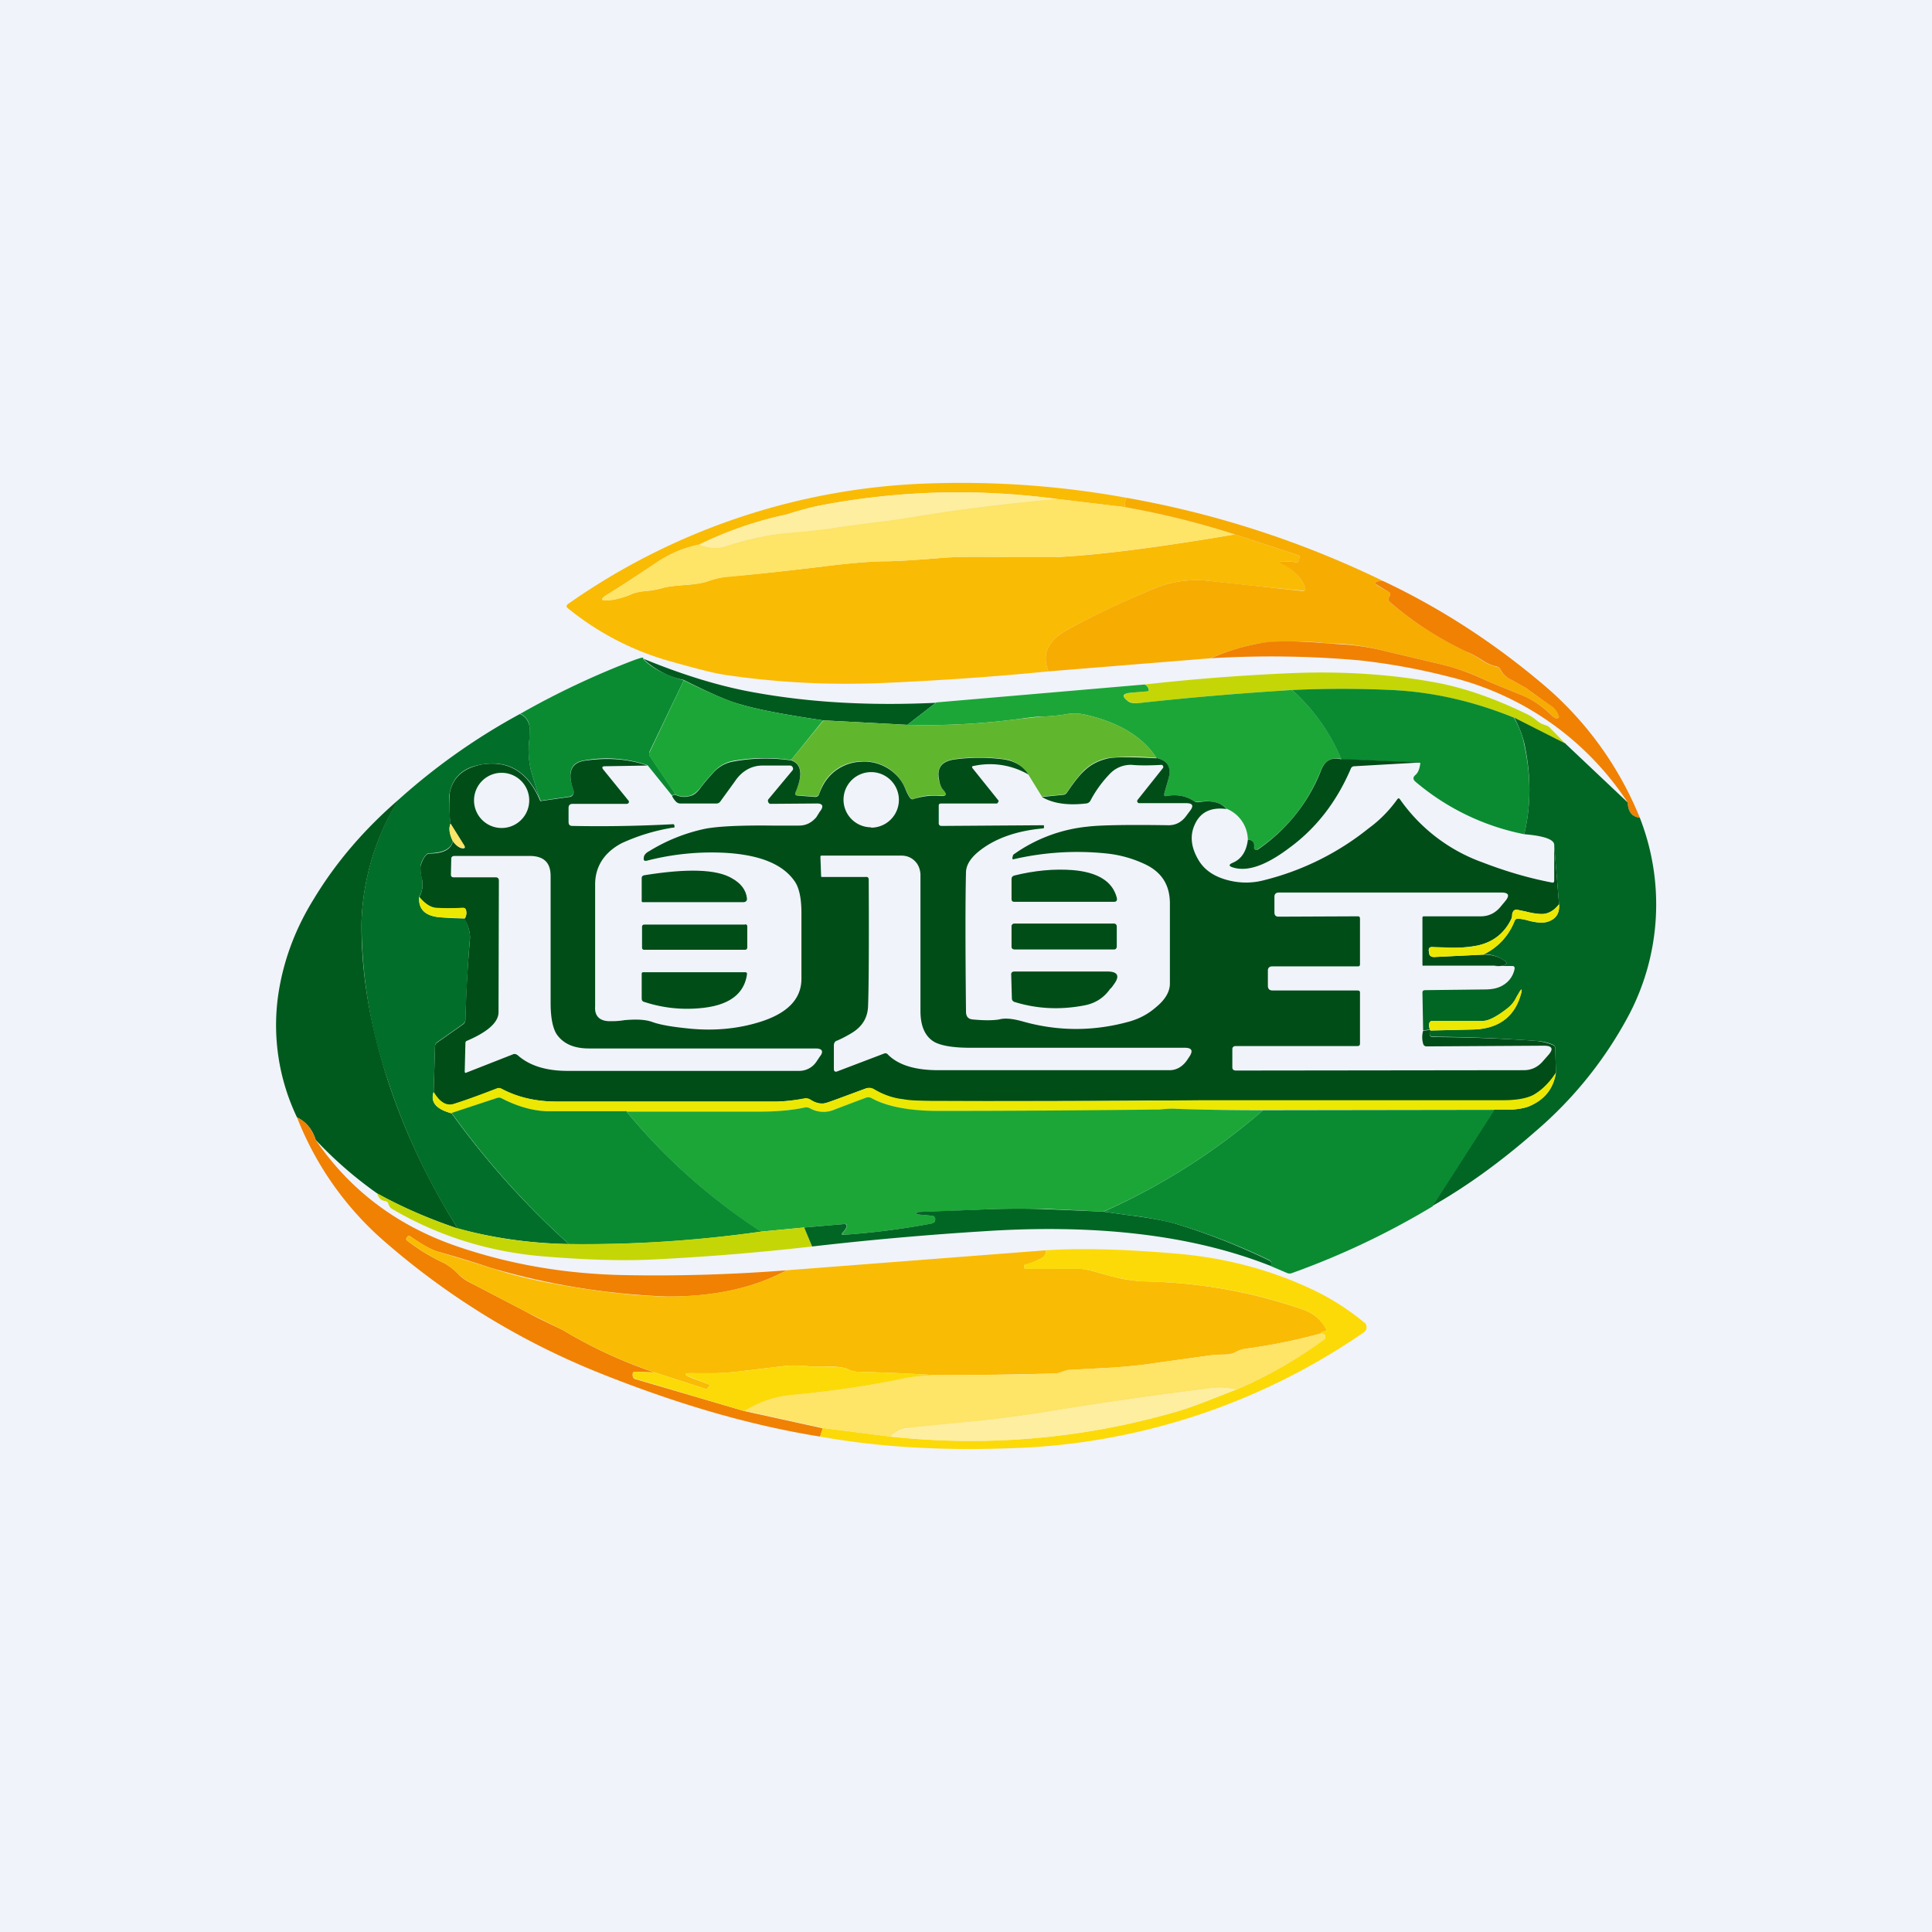
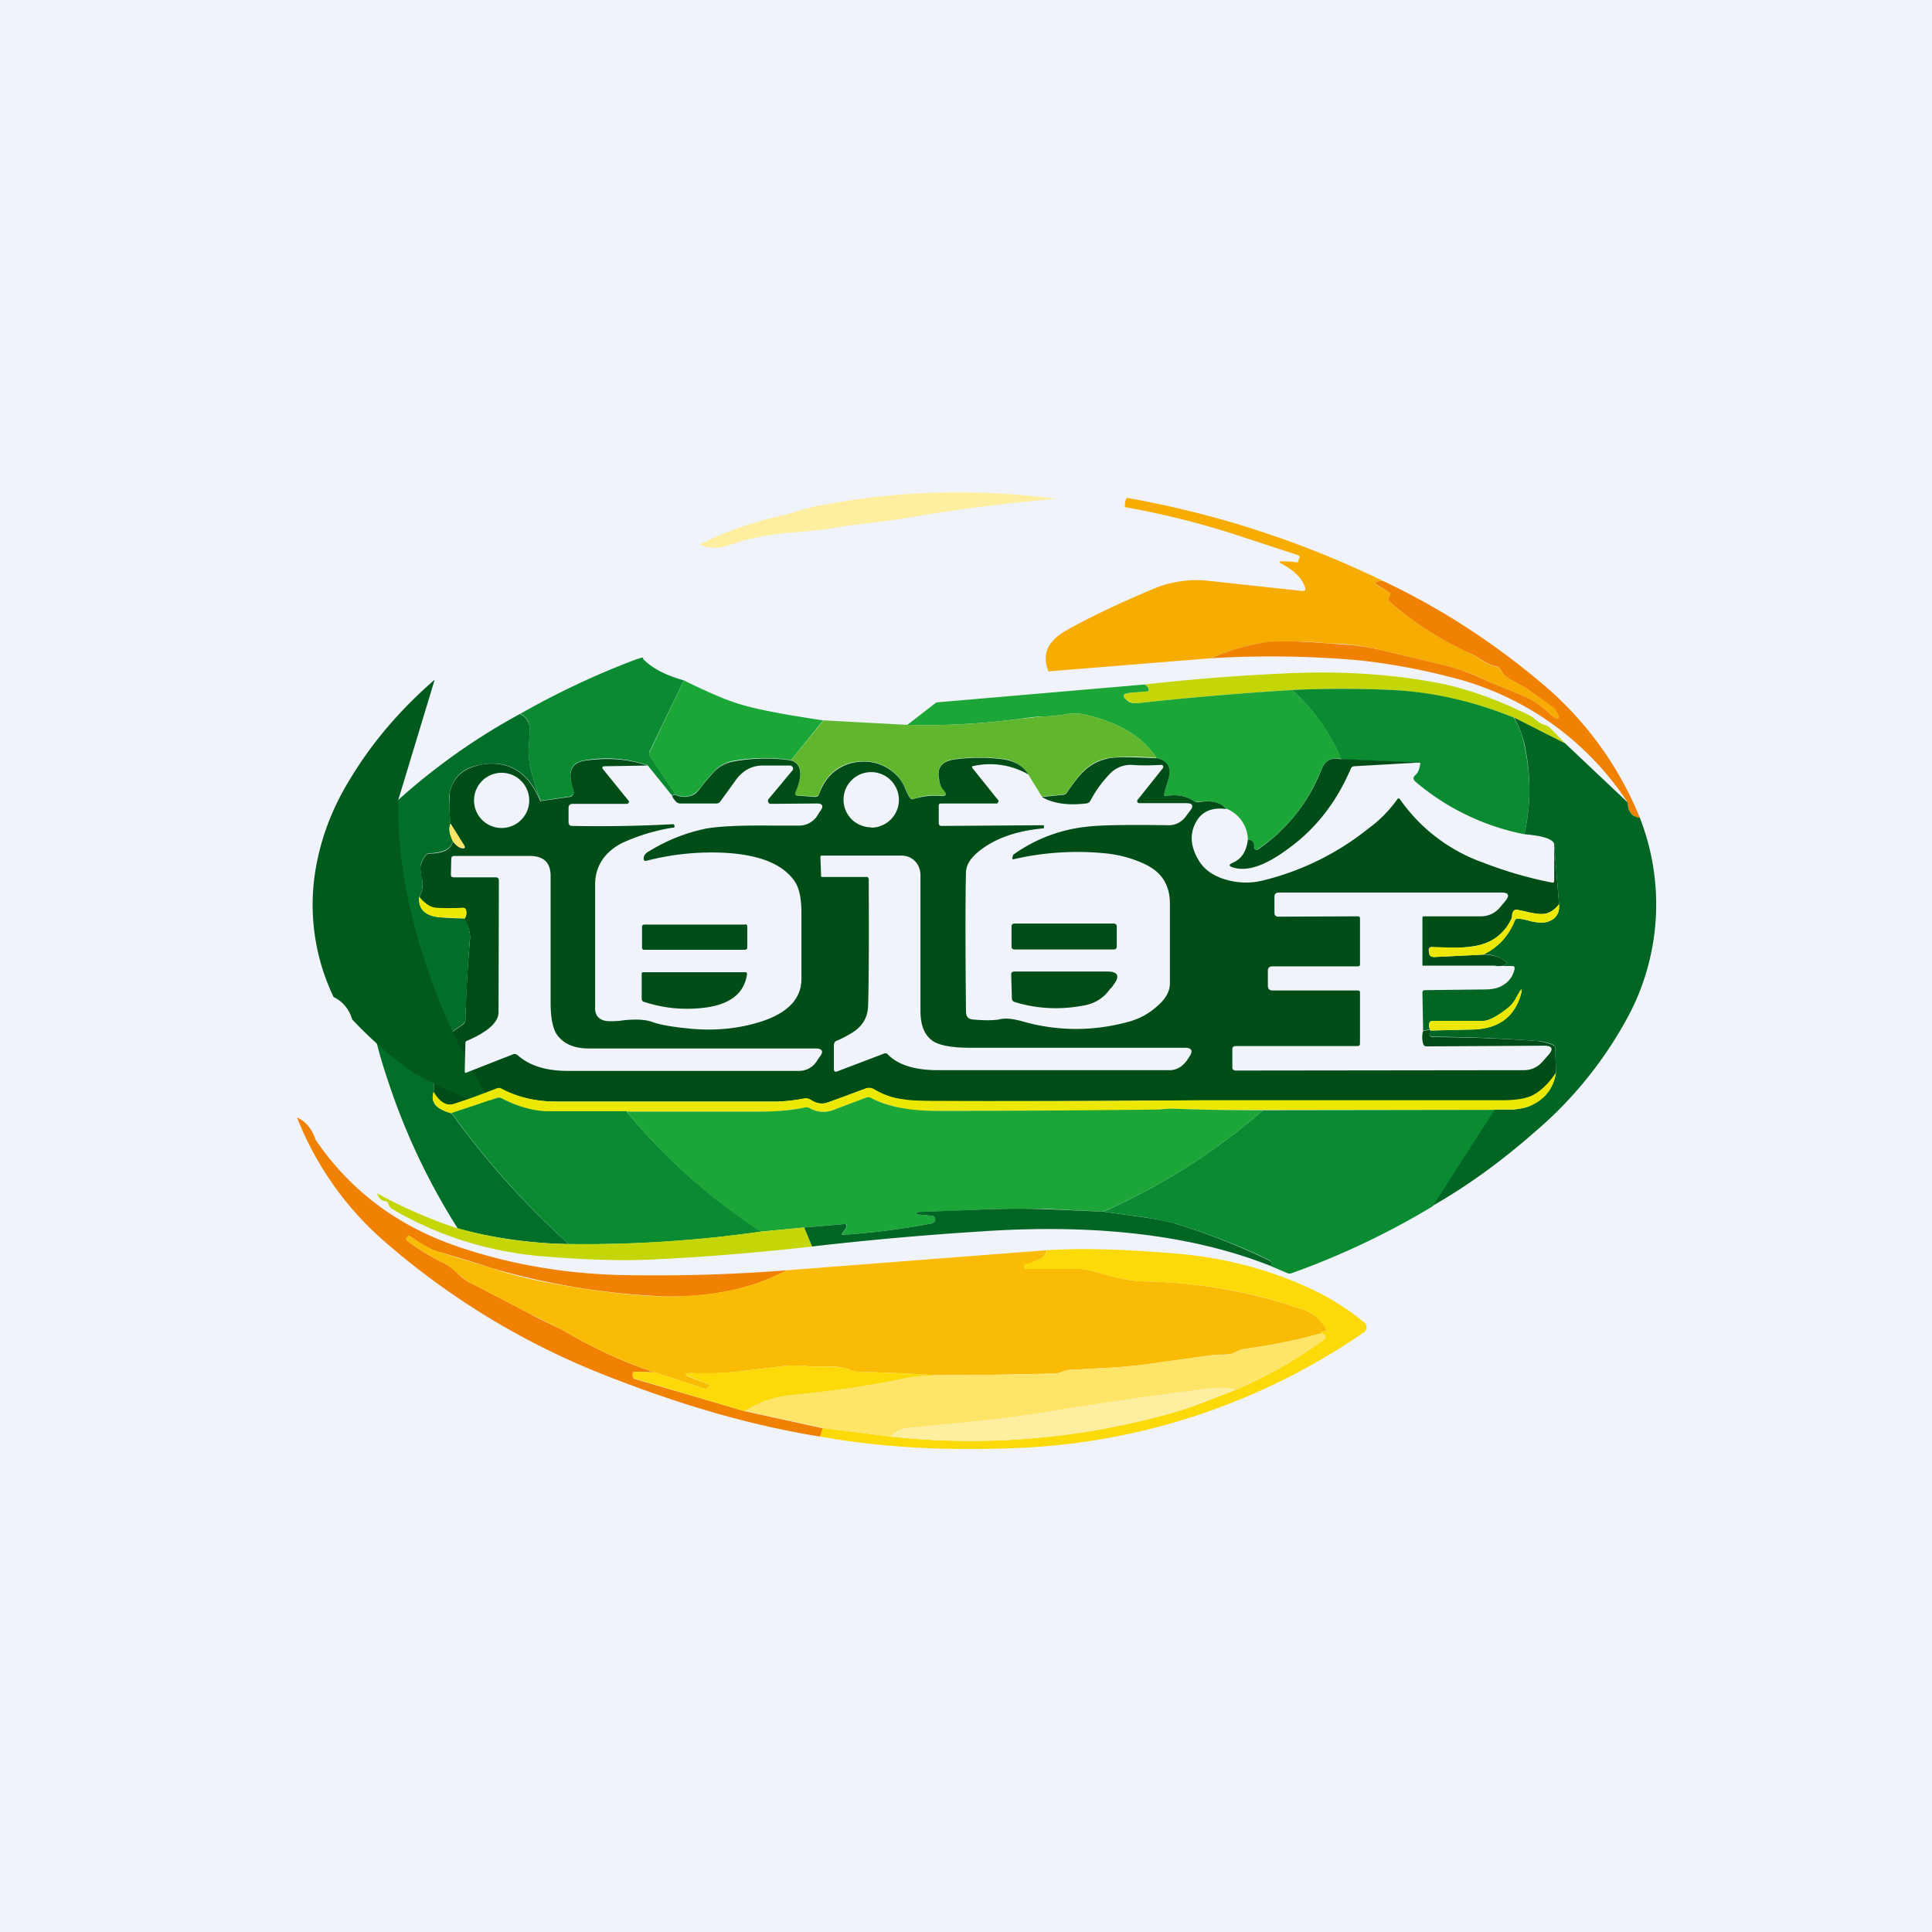
<svg xmlns="http://www.w3.org/2000/svg" width="56" height="56" viewBox="0 0 56 56">
  <path fill="#F0F3FA" d="M0 0h56v56H0z" />
-   <path d="M32.66 14.43a.43.43 0 0 0-.05.27l-2-.24c-2.3-.3-4.59-.24-6.83.19a9.1 9.1 0 0 0-.97.26 10.96 10.96 0 0 0-2.54.88c-.44.08-.84.25-1.21.5-.64.42-1.12.74-1.47.95-.2.13-.18.18.06.16.2-.02.42-.08.64-.17.1-.05.25-.08.43-.1l.12-.01c.1-.01.24-.04.42-.09.12-.03.3-.05.55-.07.33-.02.58-.06.76-.13.18-.06.37-.1.55-.12.75-.06 1.67-.16 2.74-.29.76-.1 1.34-.14 1.72-.15.42 0 1-.04 1.72-.1.37-.03 1-.04 1.88-.02h1.39c1.18-.05 2.93-.27 5.22-.66l1.83.6c.05.02.06.05.04.1l-.02.05c0 .05-.03.07-.07.06-.17-.03-.31-.04-.42-.03-.07 0-.08.02-.01.05.37.21.6.44.69.7.03.08 0 .11-.08.1-1.34-.13-2.27-.23-2.77-.29a3.2 3.2 0 0 0-1.62.27c-.92.39-1.73.77-2.43 1.16-.56.31-.74.7-.54 1.2-1.61.16-3.24.27-4.88.34-1.53.06-3.02-.02-4.5-.24-.34-.05-.9-.2-1.68-.42a8.18 8.18 0 0 1-2.87-1.51c-.05-.04-.05-.08 0-.12a19.27 19.27 0 0 1 10.55-3.5c1.9-.06 3.78.08 5.65.42Z" fill="#FABB04" />
  <path d="M30.62 14.46c-1.45.12-2.84.3-4.2.53-.24.04-.63.1-1.16.16-.54.07-.94.12-1.2.17-.23.04-.65.08-1.27.13a7.4 7.4 0 0 0-1.75.38c-.24.08-.5.06-.77-.05a10.96 10.96 0 0 1 2.54-.87c.41-.13.74-.22.97-.26 2.24-.43 4.52-.5 6.84-.19Z" fill="#FEEEA0" />
-   <path d="M32.61 14.7c1.07.19 2.13.45 3.18.79-2.3.39-4.04.6-5.23.66h-1.38c-.88-.02-1.51-.01-1.88.02-.72.06-1.3.1-1.72.1-.39 0-.96.06-1.72.15-1.08.13-1.99.23-2.74.3-.19.01-.37.05-.55.11-.18.07-.43.1-.76.13-.25.02-.44.04-.56.07a3.16 3.16 0 0 1-.53.1c-.18.02-.33.05-.44.1-.21.1-.43.15-.63.17-.24.02-.26-.03-.06-.16.35-.21.83-.53 1.47-.96.37-.24.77-.4 1.2-.5.28.11.54.13.78.05.6-.2 1.2-.33 1.75-.38.62-.05 1.04-.1 1.27-.13.26-.05.66-.1 1.2-.17.53-.06.91-.12 1.16-.16 1.35-.23 2.75-.4 4.2-.53l2 .24Z" fill="#FEE467" />
  <path d="M32.66 14.43c2.6.46 5.08 1.27 7.45 2.42a.36.36 0 0 0-.2.01c-.06.03-.06.06 0 .1l.33.19c.05.03.07.06.05.11l-.04.08c-.02.03 0 .08.05.12a9.6 9.6 0 0 0 2.2 1.42c.2.1.35.18.44.25.12.09.27.15.45.2.05.01.09.04.11.1.06.1.16.2.32.28l.41.23c.26.2.53.38.8.56.03.02.08.1.15.22.02.06 0 .09-.05.1-.05 0-.1-.02-.13-.06a2.7 2.7 0 0 0-.99-.65l-.83-.34a6.92 6.92 0 0 0-1.31-.49l-1.94-.46a6.32 6.32 0 0 0-1.43-.17 8.62 8.62 0 0 0-2.01 0c-.47.09-.94.23-1.4.43l-4.7.38c-.2-.5-.02-.89.54-1.2.7-.39 1.5-.77 2.43-1.16a3.2 3.2 0 0 1 1.62-.27l2.77.3c.08 0 .1-.03.08-.1-.09-.27-.32-.5-.7-.7-.06-.04-.05-.06.02-.06.1 0 .25 0 .42.03.04.01.07-.01.07-.06 0-.02 0-.04.02-.05.02-.05.01-.08-.04-.1l-1.83-.6c-1.05-.34-2.11-.6-3.18-.79-.01-.1 0-.19.05-.27Z" fill="#F7AC02" />
  <path d="M40.11 16.85c1.65.78 3.17 1.77 4.56 2.94a9.95 9.95 0 0 1 2.86 3.91c-.22-.02-.34-.16-.35-.44a8.61 8.61 0 0 0-5.2-3.65 18.4 18.4 0 0 0-2.58-.47 29.04 29.04 0 0 0-4.3-.06c.45-.2.91-.34 1.39-.43.4-.08 1.08-.08 2.01 0l.44.03c.34.02.67.07.99.14l1.94.46c.43.11.87.28 1.31.49l.83.34c.38.14.7.36.99.65.04.04.08.06.13.06.06-.01.07-.04.04-.1a.71.71 0 0 0-.15-.22 22.1 22.1 0 0 1-.79-.56l-.41-.23a.7.7 0 0 1-.32-.29.17.17 0 0 0-.11-.1 1.22 1.22 0 0 1-.45-.2 2.77 2.77 0 0 0-.45-.24 9.6 9.6 0 0 1-2.19-1.42c-.05-.04-.07-.09-.05-.12l.04-.08c.02-.05 0-.08-.05-.11l-.33-.2c-.06-.03-.06-.06 0-.09a.36.36 0 0 1 .2-.01Z" fill="#F08103" />
  <path d="M18.64 19.1c.25.26.64.47 1.18.62l-.99 2.06c-.02.05-.02.1.01.14l.74 1.1c-.03 0-.06.01-.1.04l-.71-.88a3.69 3.69 0 0 0-1.83-.14c-.4.06-.5.35-.32.85.02.04.02.09-.01.13a.15.15 0 0 1-.11.07l-.83.12c-.11-.3-.2-.6-.28-.88a2.4 2.4 0 0 1-.05-.87c.01-.2.02-.35 0-.44a.44.44 0 0 0-.26-.33 23.7 23.7 0 0 1 3.31-1.56c.2-.07.28-.09.25-.04Z" fill="#0A8B32" />
-   <path d="m27.14 20.36-.84.65-2.44-.13c-1.08-.16-1.89-.31-2.42-.47-.37-.1-.9-.34-1.62-.7a2.42 2.42 0 0 1-1.18-.62c1.19.49 2.26.81 3.22.98 1.65.3 3.4.39 5.28.3Z" fill="#015A1D" />
  <path d="m45.38 21.56-1.5-.76a11.03 11.03 0 0 0-3.53-.8 31.1 31.1 0 0 0-2.9 0c-1.45.09-2.9.21-4.35.37-.2.03-.33 0-.4-.05-.19-.13-.16-.21.07-.24l.47-.04c.06 0 .07-.04.05-.1a.32.32 0 0 0-.11-.1c1.42-.16 2.85-.27 4.28-.33 1.53-.06 2.96.04 4.3.3.77.16 1.6.45 2.5.89.11.05.21.12.29.19.07.06.15.1.25.13.05.02.1.04.13.08l.45.46Z" fill="#C5D606" />
  <path d="M19.82 19.72c.71.35 1.25.58 1.62.69.53.16 1.34.31 2.42.47l-.93 1.15a5.34 5.34 0 0 0-1.66.02 1 1 0 0 0-.57.31c-.14.15-.27.3-.39.46-.1.13-.2.21-.3.24a.56.56 0 0 1-.43-.03l-.74-1.1a.13.13 0 0 1 0-.15l.98-2.06ZM33.18 19.84c.05.03.09.07.1.1.03.06.02.1-.04.1l-.48.04c-.23.03-.25.1-.07.24.07.06.2.08.4.05 1.46-.16 2.91-.28 4.36-.37.61.54 1.1 1.21 1.43 2-.27-.06-.47.04-.58.3-.39.98-1 1.75-1.85 2.32a.06.06 0 0 1-.07 0 .06.06 0 0 1-.03-.05c.01-.15-.05-.23-.18-.23a.99.99 0 0 0-.62-.9c-.17-.18-.44-.25-.8-.2a.2.2 0 0 1-.14-.02c-.23-.15-.5-.2-.79-.15-.07.01-.1-.01-.07-.08l.11-.38c.1-.36-.01-.57-.34-.64-.4-.62-1.1-1.04-2.09-1.26a1.4 1.4 0 0 0-.57 0 5.3 5.3 0 0 1-.67.06c-.15 0-.37.03-.66.07-1.07.14-2.14.2-3.23.17l.84-.65 6.04-.52Z" fill="#1DA638" />
  <path d="M43.88 20.8c.16.28.26.54.3.78.2.9.2 1.77 0 2.6a6.95 6.95 0 0 1-3.15-1.52c-.08-.07-.08-.13 0-.2.07-.06.12-.17.14-.35l-2.29-.1A5.53 5.53 0 0 0 37.45 20a31.1 31.1 0 0 1 2.9 0c1.2.06 2.37.33 3.53.8Z" fill="#0A8B32" />
  <path d="M33.52 21.97a6.87 6.87 0 0 0-1.4 0c-.26.05-.5.17-.7.36-.13.13-.3.34-.49.63a.16.16 0 0 1-.12.07l-.61.06-.4-.65a.98.98 0 0 0-.71-.44 5.44 5.44 0 0 0-1.4 0c-.39.05-.54.24-.48.6.03.12.06.21.11.26.15.16.12.22-.1.2-.23-.02-.48 0-.74.1-.04 0-.08 0-.11-.05a2.05 2.05 0 0 1-.13-.26c-.12-.27-.3-.47-.54-.61a1.32 1.32 0 0 0-.75-.17 1.28 1.28 0 0 0-1.2.92c-.02.07-.07.1-.14.1l-.5-.04c-.06 0-.08-.04-.05-.1.22-.5.18-.81-.13-.92l.94-1.15 2.43.13c1.09.03 2.16-.03 3.23-.17l.66-.07c.3-.01.52-.04.67-.06.2-.04.39-.04.57 0 1 .22 1.69.64 2.09 1.26Z" fill="#60B72E" />
  <path d="M15.08 20.7c.14.06.22.17.26.32.02.1.02.24 0 .44l-.02.22c0 .22.02.44.07.65.08.28.17.58.28.88-.36-.84-.93-1.19-1.71-1.05-.52.08-.82.35-.92.79-.03.13-.03.44.02.92-.06.13-.03.3.07.5-.05.23-.28.35-.67.36-.06 0-.1.03-.13.07a.75.75 0 0 0-.14.29c-.01.07 0 .2.04.38.04.2.01.37-.08.52-.03.37.18.57.63.6.23.02.46.03.7.03.1.24.16.45.14.6-.06.72-.1 1.5-.13 2.33 0 .06-.03.1-.08.14l-.74.52a.14.14 0 0 0-.06.11l-.04 1.33c-.1.3.07.5.52.62.99 1.37 2.12 2.64 3.4 3.79-1.1-.02-2.18-.17-3.22-.45a19.06 19.06 0 0 1-2.03-4.3 14.2 14.2 0 0 1-.76-4.62 7.2 7.2 0 0 1 1.06-3.5 18.36 18.36 0 0 1 3.54-2.5Z" fill="#016E29" />
  <path d="m45.38 21.56 1.8 1.7c.01.28.13.42.35.44a6.89 6.89 0 0 1-.3 5.69 11.59 11.59 0 0 1-2.72 3.4c-1 .88-2 1.6-3 2.17l1.8-2.8h.55c.2-.02.38-.05.52-.12.42-.2.65-.51.72-.95l-.02-.7a.11.11 0 0 0-.07-.11c-.14-.06-.3-.1-.5-.11a44.48 44.48 0 0 0-3.02-.12c-.06-.05-.07-.1-.02-.18l1.26-.03c.74-.03 1.2-.4 1.37-1.08.02-.1 0-.1-.05-.02l-.1.17a.9.9 0 0 1-.22.3c-.32.24-.56.37-.72.38h-1.48c-.05 0-.09.02-.1.07-.02.05-.01.11.02.18l-.2.03-.02-1.1c0-.05.03-.07.08-.07l1.72-.02c.23 0 .4-.04.53-.12a.7.7 0 0 0 .34-.47c.01-.06-.01-.09-.07-.09h-.51c.15.01.25 0 .31-.04.05-.03.05-.07 0-.1-.2-.14-.4-.2-.63-.2.42-.2.72-.52.9-.96a.1.1 0 0 1 .12-.07c.07 0 .17.02.3.06.24.06.43.07.56.02.23-.08.33-.25.31-.5l-.14-1.7c.02-.17-.27-.28-.87-.33.2-.83.2-1.7.01-2.6-.05-.24-.15-.5-.3-.78l1.5.76Z" fill="#016524" />
  <path d="M33.52 21.97c.33.07.45.28.34.64l-.11.38c-.02.07 0 .1.07.08.3-.05.56 0 .79.15.04.03.09.04.14.03.36-.06.63 0 .8.2-.45-.06-.75.09-.91.43-.16.33-.12.68.1 1.05.17.29.46.48.84.58.34.09.7.1 1.07 0a7.86 7.86 0 0 0 3.02-1.5c.33-.24.6-.52.83-.84.03-.04.05-.04.08 0a4.97 4.97 0 0 0 2.4 1.83c.7.27 1.37.46 2 .58.04.01.07 0 .07-.06v-1.01l.14 1.7c-.13.17-.28.26-.44.28-.1.01-.28 0-.53-.07l-.24-.05a.11.11 0 0 0-.12.05.2.2 0 0 0-.03.1.3.3 0 0 1-.04.15c-.2.39-.51.63-.93.73a4.57 4.57 0 0 1-1.35.05c-.07 0-.1.03-.1.1l.01.05c0 .1.06.14.15.14l1.43-.07c.23 0 .44.05.63.19.05.03.05.07 0 .1-.06.04-.16.05-.32.03h-2.04c-.02.01-.04 0-.04-.03V26.6c0-.02.01-.04.04-.04h1.65c.24 0 .42-.1.56-.26l.15-.18c.14-.17.1-.25-.12-.25h-6.44c-.08 0-.13.04-.13.12v.46c0 .08.04.12.12.12l2.3-.01c.04 0 .06.02.06.07v1.32c0 .04-.02.06-.05.06h-2.49c-.08 0-.13.04-.13.12v.44c0 .1.05.14.14.14h2.46c.05 0 .07.02.07.06v1.47c0 .06-.02.08-.08.08h-3.52c-.06 0-.1.03-.1.09v.53c0 .06.04.09.1.09l8.35-.01c.23 0 .42-.1.56-.27l.15-.17c.16-.18.11-.27-.13-.27l-3.4.02c-.05 0-.09-.03-.1-.08a.67.67 0 0 1 0-.37l.2-.03.02.03c-.05.07-.04.13.02.18a44.48 44.48 0 0 1 3.03.11c.18.02.35.06.49.12.05.02.07.06.07.11l.02.7c-.19.3-.4.5-.66.65-.2.1-.49.16-.87.16a2402.42 2402.42 0 0 1-10.27-.01c-.42.01-2.4.02-5.92.02h-.21c-.47 0-.8-.01-.99-.04-.3-.04-.58-.14-.86-.3a.28.28 0 0 0-.25-.02c-.54.2-.9.34-1.1.4-.15.06-.31.03-.48-.08a.22.22 0 0 0-.15-.03l-.25.03a4.8 4.8 0 0 1-.57.05h-6.38c-.6 0-1.14-.12-1.61-.36a.16.16 0 0 0-.14 0c-.44.16-.84.31-1.22.43-.22.08-.42-.03-.6-.34l.04-1.33c0-.05.03-.09.06-.11l.74-.52a.17.17 0 0 0 .08-.14c.02-.83.07-1.6.13-2.32.02-.16-.03-.37-.15-.61a.3.3 0 0 0 .04-.23c-.01-.06-.05-.08-.1-.08-.4.02-.65.01-.79 0-.15-.02-.31-.13-.47-.32a.71.71 0 0 0 .08-.52 1.07 1.07 0 0 1-.04-.38c.03-.1.07-.2.14-.29a.16.16 0 0 1 .13-.07c.4 0 .62-.13.67-.36.1.14.2.21.29.21.05 0 .07-.02.04-.07l-.4-.64a4.06 4.06 0 0 1-.02-.92c.1-.44.4-.7.92-.8.78-.13 1.35.22 1.7 1.06l.84-.12c.05 0 .09-.03.11-.07a.15.15 0 0 0 .01-.13c-.18-.5-.07-.79.32-.85.68-.1 1.28-.05 1.83.14l-1.24.02c-.08 0-.09.04-.04.1l.73.9c.01.02.02.04 0 .06a.06.06 0 0 1-.05.03H16.6c-.08 0-.12.04-.12.12v.4c0 .08.03.12.11.12 1 .02 1.98 0 2.92-.05.02 0 .03.01.04.04v.04l-.01.02h-.04a5.7 5.7 0 0 0-1.48.45c-.51.27-.77.68-.77 1.2v3.53c-.02.28.13.43.43.43.1 0 .24 0 .42-.03.34-.03.6-.02.8.05.24.09.62.15 1.14.2.68.06 1.34 0 1.96-.19.82-.25 1.23-.67 1.23-1.26v-1.91c0-.43-.07-.74-.2-.92-.34-.49-1-.76-2-.82a7.5 7.5 0 0 0-2.29.23c-.06.01-.09-.01-.08-.08 0-.08.06-.15.16-.2a5.08 5.08 0 0 1 1.63-.65c.38-.07 1.02-.1 1.92-.09h.79c.2 0 .36-.08.5-.24l.1-.16c.13-.16.09-.25-.11-.24l-1.31.01a.07.07 0 0 1-.07-.05.08.08 0 0 1 0-.08l.7-.84a.08.08 0 0 0 0-.1.08.08 0 0 0-.07-.04h-.8c-.32 0-.6.16-.8.46l-.42.58a.14.14 0 0 1-.12.06h-1.04a.18.18 0 0 1-.14-.07.5.5 0 0 1-.1-.15c.04-.03.07-.04.1-.03.13.06.27.08.43.03.1-.02.2-.1.3-.24.12-.16.25-.31.39-.46a1 1 0 0 1 .57-.3c.55-.1 1.1-.11 1.66-.03.3.1.35.41.13.92-.03.06 0 .1.06.1l.5.04c.07 0 .11-.03.13-.1.1-.28.25-.5.48-.67.21-.15.45-.24.72-.25.27-.02.52.04.75.17.24.14.43.34.54.61.05.13.1.21.13.26.03.04.07.06.11.04.26-.08.5-.11.74-.09.22.02.25-.04.1-.2-.04-.05-.08-.14-.1-.27-.07-.35.08-.54.47-.59a5.44 5.44 0 0 1 1.4 0c.33.05.57.2.72.44a2.22 2.22 0 0 0-1.58-.25c-.06 0-.07.04-.03.08l.73.91c.02.02.02.04 0 .06a.05.05 0 0 1-.04.04h-1.61c-.05 0-.07.02-.07.06v.51c0 .05.03.08.08.08l2.95-.02c.02 0 .02.01.02.03v.04l-.01.02c-.8.07-1.42.3-1.87.66-.25.2-.37.4-.38.6-.02.8-.02 2.15 0 4.05 0 .14.06.22.2.23.32.03.57.03.76 0 .17-.05.4-.02.66.05 1.04.3 2.1.3 3.15 0 .26-.08.5-.2.73-.4.27-.22.4-.44.41-.67v-2.34c0-.53-.23-.9-.7-1.13a3.44 3.44 0 0 0-1.12-.32 8.18 8.18 0 0 0-2.73.17c-.02-.02-.02-.05 0-.1 0-.02.01-.04.03-.05a4.45 4.45 0 0 1 2.14-.8c.31-.04 1.1-.06 2.34-.04.2 0 .36-.08.49-.24l.12-.16c.13-.16.1-.24-.1-.24h-1.36a.06.06 0 0 1-.05-.03.06.06 0 0 1 0-.06l.74-.93a.06.06 0 0 0 0-.06.05.05 0 0 0-.04-.03c-.36.02-.65.02-.86 0a.83.83 0 0 0-.65.27 3.36 3.36 0 0 0-.56.78.16.16 0 0 1-.13.07c-.52.06-.95 0-1.27-.19l.6-.06c.06 0 .1-.03.13-.07.2-.3.36-.5.5-.63.2-.19.43-.3.7-.36.23-.04.7-.04 1.39 0Z" fill="#004D18" />
  <path d="m38.88 22 2.3.1-1.93.11a.11.11 0 0 0-.1.08c-.4.93-.98 1.7-1.77 2.28-.66.5-1.2.7-1.62.58-.15-.04-.16-.09-.01-.15.24-.11.38-.33.42-.66.13 0 .2.08.18.23 0 .02.01.04.04.06h.06a4.96 4.96 0 0 0 1.85-2.32c.11-.27.3-.37.58-.3Z" fill="#004D18" />
  <path d="M14.54 24a.8.8 0 1 0 0-1.6.8.8 0 0 0 0 1.6ZM25.25 23.99a.8.8 0 1 0 0-1.61.8.8 0 0 0 0 1.6Z" fill="#F0F3FA" />
-   <path d="M11.54 23.2a7.2 7.2 0 0 0-1.06 3.49c-.02 1.45.23 2.99.76 4.62.49 1.5 1.17 2.93 2.03 4.3-.8-.27-1.59-.6-2.34-1.02a11.6 11.6 0 0 1-1.78-1.55c-.1-.32-.29-.53-.54-.65a6.19 6.19 0 0 1-.55-3.52c.14-.98.48-1.92 1.04-2.82.64-1.06 1.46-2.01 2.44-2.86Z" fill="#015A1D" />
+   <path d="M11.54 23.2c-.02 1.45.23 2.99.76 4.62.49 1.5 1.17 2.93 2.03 4.3-.8-.27-1.59-.6-2.34-1.02a11.6 11.6 0 0 1-1.78-1.55c-.1-.32-.29-.53-.54-.65a6.19 6.19 0 0 1-.55-3.52c.14-.98.48-1.92 1.04-2.82.64-1.06 1.46-2.01 2.44-2.86Z" fill="#015A1D" />
  <path d="m13.06 23.87.4.64c.02.05.01.07-.04.07-.1 0-.2-.07-.3-.2-.1-.21-.12-.38-.06-.5Z" fill="#FEE467" />
  <path d="M25.1 25.42h-1.26c-.03 0-.04 0-.04-.04l-.02-.54c0-.03.01-.04.04-.04h2.3c.16 0 .29.05.4.16.1.1.15.23.16.38v3.96c0 .44.13.74.4.9.2.11.55.17 1.04.17h6.22c.2 0 .25.08.14.25l-.08.12c-.13.18-.3.28-.5.28h-6.7c-.68 0-1.16-.15-1.46-.45-.03-.04-.08-.05-.12-.03l-1.34.51c-.07.03-.11.01-.11-.07v-.67c0-.08.03-.13.1-.15.07-.03.2-.09.37-.19.34-.19.5-.45.52-.78.02-.46.03-1.7.02-3.69 0-.06-.03-.09-.09-.08ZM14.37 25.43h-1.21c-.06 0-.09-.02-.09-.08l.01-.46c0-.05.03-.08.1-.08h2.2c.39.01.58.2.58.58v3.68c0 .42.06.72.17.9.19.28.5.42.94.42h6.57c.2 0 .24.09.12.24l-.1.15a.6.6 0 0 1-.51.26h-6.7c-.62 0-1.1-.15-1.44-.45-.05-.04-.1-.05-.14-.03l-1.35.53c-.03.02-.05 0-.05-.03l.02-.82c0-.03.01-.06.04-.07.61-.26.92-.54.92-.83l.01-3.81c0-.07-.03-.1-.1-.1Z" fill="#F0F3FA" />
-   <path d="M32.29 26.14h-2.9c-.04 0-.07-.03-.07-.07v-.59c0-.05.02-.08.07-.1.6-.15 1.17-.2 1.7-.16.73.06 1.16.33 1.28.8.02.08-.01.12-.08.12ZM21.54 26.15h-2.9c-.03 0-.04-.01-.04-.03v-.67c0-.05.03-.07.07-.08 1.24-.2 2.1-.18 2.55.09.25.14.4.33.43.57.01.08-.03.12-.11.12Z" fill="#004D18" />
  <path d="M12.15 25.99c.16.2.32.3.47.32a6 6 0 0 0 .79 0c.05 0 .09.02.1.07a.3.3 0 0 1-.04.24l-.69-.03c-.45-.03-.66-.23-.63-.6ZM43 27.67l-1.43.07c-.1 0-.14-.04-.15-.14v-.05c-.01-.07.02-.1.09-.1h.14c.56.03.96.02 1.2-.05.43-.1.74-.34.94-.73a.3.3 0 0 0 .04-.15.2.2 0 0 1 .03-.1.11.11 0 0 1 .12-.05l.24.05c.25.06.43.08.53.07.16-.02.3-.11.44-.28.02.25-.08.42-.31.5-.13.05-.32.04-.55-.02a1.96 1.96 0 0 0-.31-.06.1.1 0 0 0-.12.07 1.8 1.8 0 0 1-.9.97Z" fill="#ECE803" />
  <path d="M32.3 26.77h-2.9a.08.08 0 0 0-.08.09v.59c0 .04.04.07.08.07h2.9c.04 0 .07-.04.07-.08v-.59a.08.08 0 0 0-.08-.08ZM21.6 26.8h-2.93a.06.06 0 0 0-.06.06v.61c0 .03.02.06.06.06h2.93c.03 0 .06-.03.06-.06v-.62a.06.06 0 0 0-.06-.06ZM29.4 28.16h2.7c.3 0 .37.13.18.38-.04.06-.07.1-.1.12-.18.26-.43.42-.74.48-.72.14-1.4.1-2.04-.1-.05-.02-.07-.06-.07-.1l-.02-.7c0-.05.03-.08.1-.08ZM18.65 28.18h2.94c.05 0 .07.02.06.07-.08.55-.5.87-1.24.96-.58.07-1.16.02-1.74-.17-.05-.01-.07-.05-.07-.1v-.71c0-.04.02-.05.05-.05Z" fill="#004D18" />
  <path d="m41.47 29.87-.02-.03a.25.25 0 0 1-.02-.18c.01-.05.05-.07.1-.07h1.48c.16-.01.4-.14.71-.39a.9.9 0 0 0 .23-.29l.1-.17c.05-.08.07-.07.05.02-.17.69-.63 1.05-1.37 1.08l-1.26.03ZM43.32 32.17h-6.7c-.84.01-1.68 0-2.51-.03-.15 0-.32 0-.5.02l-.51.02c-1.95.02-3.92.02-5.92.02a4.2 4.2 0 0 1-1.94-.37.17.17 0 0 0-.16-.01c-.13.06-.43.17-.9.34a.8.8 0 0 1-.71-.04.19.19 0 0 0-.14-.02 6.2 6.2 0 0 1-1.3.12h-3.87l-2.29-.01c-.41 0-.86-.13-1.34-.38a.17.17 0 0 0-.14 0l-1.3.44c-.45-.12-.62-.33-.52-.62.18.3.38.42.6.34.38-.12.78-.27 1.22-.44.04-.02.1-.02.14 0 .47.25 1 .38 1.6.38h6.39a4.81 4.81 0 0 0 .82-.1c.06 0 .1.01.15.04.17.11.33.14.49.09l1.09-.4a.28.28 0 0 1 .25 0c.28.17.57.27.86.3.2.04.52.05.99.05h.21a546.13 546.13 0 0 0 7.45-.02h8.74c.38 0 .67-.05.87-.15.25-.14.47-.36.66-.65-.07.44-.3.76-.72.95-.14.07-.31.1-.52.12h-.54Z" fill="#ECE803" />
  <path d="M36.61 32.18a18.38 18.38 0 0 1-4.63 2.94l-1.66-.08c-.5-.01-1.06-.01-1.65.01a104.98 104.98 0 0 1-2.07.08l-.03.03c-.02.03-.01.04.02.04l.43.04c.07 0 .1.04.1.1l-.02.06c-.01.03-.05.06-.12.07-.81.15-1.65.26-2.5.32-.09 0-.1-.02-.04-.07a.4.4 0 0 0 .1-.15c.02-.06 0-.1-.07-.09l-1.16.1-1.26.12a17.31 17.31 0 0 1-3.89-3.48h3.86c.45 0 .89-.03 1.31-.12.05-.01.1 0 .14.02a.8.8 0 0 0 .72.04l.9-.34c.05-.02.1-.02.15 0 .46.25 1.1.38 1.94.38a557.75 557.75 0 0 0 6.42-.04c.2-.02.36-.03.5-.02.84.03 1.68.04 2.51.04Z" fill="#1DA638" />
  <path d="M18.16 32.22c1.11 1.34 2.4 2.5 3.9 3.48a35.8 35.8 0 0 1-5.57.36 24.06 24.06 0 0 1-3.4-3.8l1.3-.43c.05-.02.1-.02.14 0 .48.25.93.37 1.34.38h2.3ZM43.32 32.17l-1.8 2.8a22.85 22.85 0 0 1-4.07 1.93.19.19 0 0 1-.14 0l-.54-.23c.05.02.08 0 .08-.04a.1.1 0 0 0-.05-.1 18.3 18.3 0 0 0-2.73-1.06 9.65 9.65 0 0 0-1.38-.25l-.7-.1c1.7-.76 3.24-1.74 4.62-2.94l6.7-.01Z" fill="#0A8B32" />
  <path d="M9.15 33.04c1 1.47 2.38 2.5 4.11 3.09 1.55.53 3.17.8 4.86.83a48.5 48.5 0 0 0 4.68-.14c-.94.51-2.1.77-3.47.76a20.95 20.95 0 0 1-5.1-.83 32.7 32.7 0 0 0-1.5-.46c-.2-.05-.48-.2-.86-.47h-.04l-.03.04c-.04.04-.03.07 0 .1.34.26.7.48 1.07.65a1.76 1.76 0 0 1 .45.36c.1.09.22.17.35.23l1.67.87c.17.1.49.25.97.48a13.52 13.52 0 0 0 2.66 1.23l-.56-.02c-.05 0-.07.02-.07.06v.05c0 .05.02.08.06.1l3.17.93 2.28.5-.08.24c-2.06-.33-4.2-.96-6.46-1.87a21.84 21.84 0 0 1-6.1-3.73 9.2 9.2 0 0 1-2.6-3.65c.26.12.43.33.54.65Z" fill="#F08103" />
  <path d="M13.27 35.6c1.04.3 2.11.44 3.22.46 1.85.02 3.7-.1 5.56-.36l1.26-.12.23.55c-1.66.19-3.22.31-4.68.38-.93.04-2 0-3.19-.1-1.56-.14-2.99-.6-4.29-1.36a.22.22 0 0 1-.1-.1l-.03-.07c-.01-.04-.05-.06-.1-.07-.1-.01-.18-.09-.22-.22.75.41 1.53.75 2.34 1.02Z" fill="#C5D606" />
  <path d="m31.98 35.12.71.1c.65.08 1.1.17 1.38.25.93.28 1.84.64 2.73 1.07a.1.1 0 0 1 .05.1c0 .04-.03.05-.08.03-2.23-.87-4.99-1.2-8.28-.98a94.9 94.9 0 0 0-4.95.44l-.23-.55 1.16-.1c.06 0 .09.03.06.1a.4.4 0 0 1-.1.14c-.05.05-.04.08.04.07.86-.06 1.7-.17 2.5-.32.07-.01.12-.04.13-.07l.01-.05c0-.07-.02-.1-.09-.11l-.44-.04c-.02 0-.03-.01-.01-.04l.03-.03 2.07-.08c.6-.02 1.14-.02 1.65 0l1.66.07Z" fill="#016524" />
  <path d="m22.8 36.82 7.52-.58c0 .11-.05.2-.17.25a3.84 3.84 0 0 1-.47.2l.01.03c0 .04.02.06.06.06.52-.01 1.04 0 1.57 0 .1 0 .32.05.63.14.35.1.61.16.78.18l.32.04c1.66.02 3.23.3 4.72.82.3.1.53.3.66.55.03.05.01.07-.04.08-.07 0-.1.03-.1.06-.73.2-1.47.35-2.23.45a.89.89 0 0 0-.26.1.64.64 0 0 1-.28.06l-.32.01-1.66.23c-.43.07-.87.11-1.29.14l-1.3.07-.16.05a.65.65 0 0 1-.18.05c-1.17.03-2.34.05-3.51.05-.75-.05-1.5-.08-2.25-.1a.63.63 0 0 1-.26-.07c-.13-.06-.37-.09-.72-.08h-.33c-.33-.03-.59-.04-.77-.02l-1.33.16a8.27 8.27 0 0 1-1.38.05c-.25 0-.25.05-.01.14l.5.19c.02 0 .02.03 0 .06l-.05.06c0 .02-.02.02-.04.01l-1.48-.48a13.52 13.52 0 0 1-2.67-1.23l-.97-.48-1.67-.87a1.69 1.69 0 0 1-.42-.3c-.16-.15-.3-.25-.38-.29-.37-.17-.73-.4-1.06-.64-.04-.04-.05-.07-.01-.11l.03-.04h.04c.38.26.66.42.86.47l1.5.46c.52.18 1.02.3 1.5.4 1.48.28 2.68.42 3.6.43 1.37 0 2.53-.25 3.47-.76Z" fill="#FABB04" />
  <path d="m23.77 41.64.08-.25 1.96.25c2.81.3 5.57.06 8.28-.72.24-.07.53-.17.87-.3l.87-.34c.92-.39 1.76-.88 2.55-1.46a.08.08 0 0 0 .03-.1.09.09 0 0 0-.08-.06l-.05-.01c0-.03.04-.05.11-.06.05 0 .07-.03.04-.08a1.14 1.14 0 0 0-.66-.55c-1.49-.53-3.07-.8-4.73-.82l-.3-.04a5.47 5.47 0 0 1-.79-.18 3.29 3.29 0 0 0-.64-.14h-1.56c-.04 0-.06-.02-.06-.06a.1.1 0 0 0-.01-.04v-.02c.17-.05.32-.1.47-.17.12-.06.18-.14.17-.25 1.03-.07 2.3-.03 3.82.1 1.36.12 2.63.45 3.82 1 .55.25 1.08.58 1.58.99.05.03.07.08.07.15 0 .06-.03.1-.08.14a19.03 19.03 0 0 1-10.3 3.36c-1.98.07-3.8-.04-5.46-.34Z" fill="#FCDA08" />
  <path d="M38.28 38.65h.06c.04.01.06.04.07.08.01.04 0 .07-.03.1-.78.57-1.63 1.06-2.55 1.45a2.02 2.02 0 0 0-.7-.04c-1.62.2-3.23.43-4.84.7-.7.1-1.37.2-2.02.26l-2.02.2a.87.87 0 0 0-.44.24l-1.96-.25-2.28-.5c.42-.25.86-.4 1.32-.45 1.22-.11 2.35-.28 3.39-.5.13-.03.4-.06.82-.08a104 104 0 0 0 3.5-.05c.05 0 .11-.02.2-.05a.57.57 0 0 1 .16-.05l1.3-.07c.41-.03.85-.07 1.28-.14l1.66-.23h.32c.1 0 .2-.03.28-.07a.9.9 0 0 1 .26-.1c.76-.1 1.5-.25 2.22-.45Z" fill="#FEE467" />
  <path d="M27.1 39.86c-.41.02-.69.05-.82.08-1.04.22-2.17.39-3.39.5-.46.05-.9.2-1.32.46l-3.17-.94c-.04-.01-.06-.04-.06-.09v-.05c0-.04.02-.06.07-.06l.57.02 1.48.48h.04l.05-.07c.02-.03.02-.05 0-.06l-.5-.2c-.24-.08-.24-.13.01-.13h.39c.43 0 .76-.02 1-.05l1.32-.16c.18-.02.44-.01.77.02h.33c.35 0 .59.02.72.08.09.04.17.07.26.07.75.02 1.5.05 2.25.1Z" fill="#FCDA08" />
  <path d="M35.83 40.28c-.29.1-.58.22-.86.33-.35.14-.64.24-.88.31a21.3 21.3 0 0 1-8.28.72c.16-.14.3-.21.44-.23.32-.05 1-.12 2.02-.21a30.7 30.7 0 0 0 2.02-.27c1.6-.26 3.22-.49 4.83-.69.24-.03.48-.01.71.04Z" fill="#FEEEA0" />
</svg>